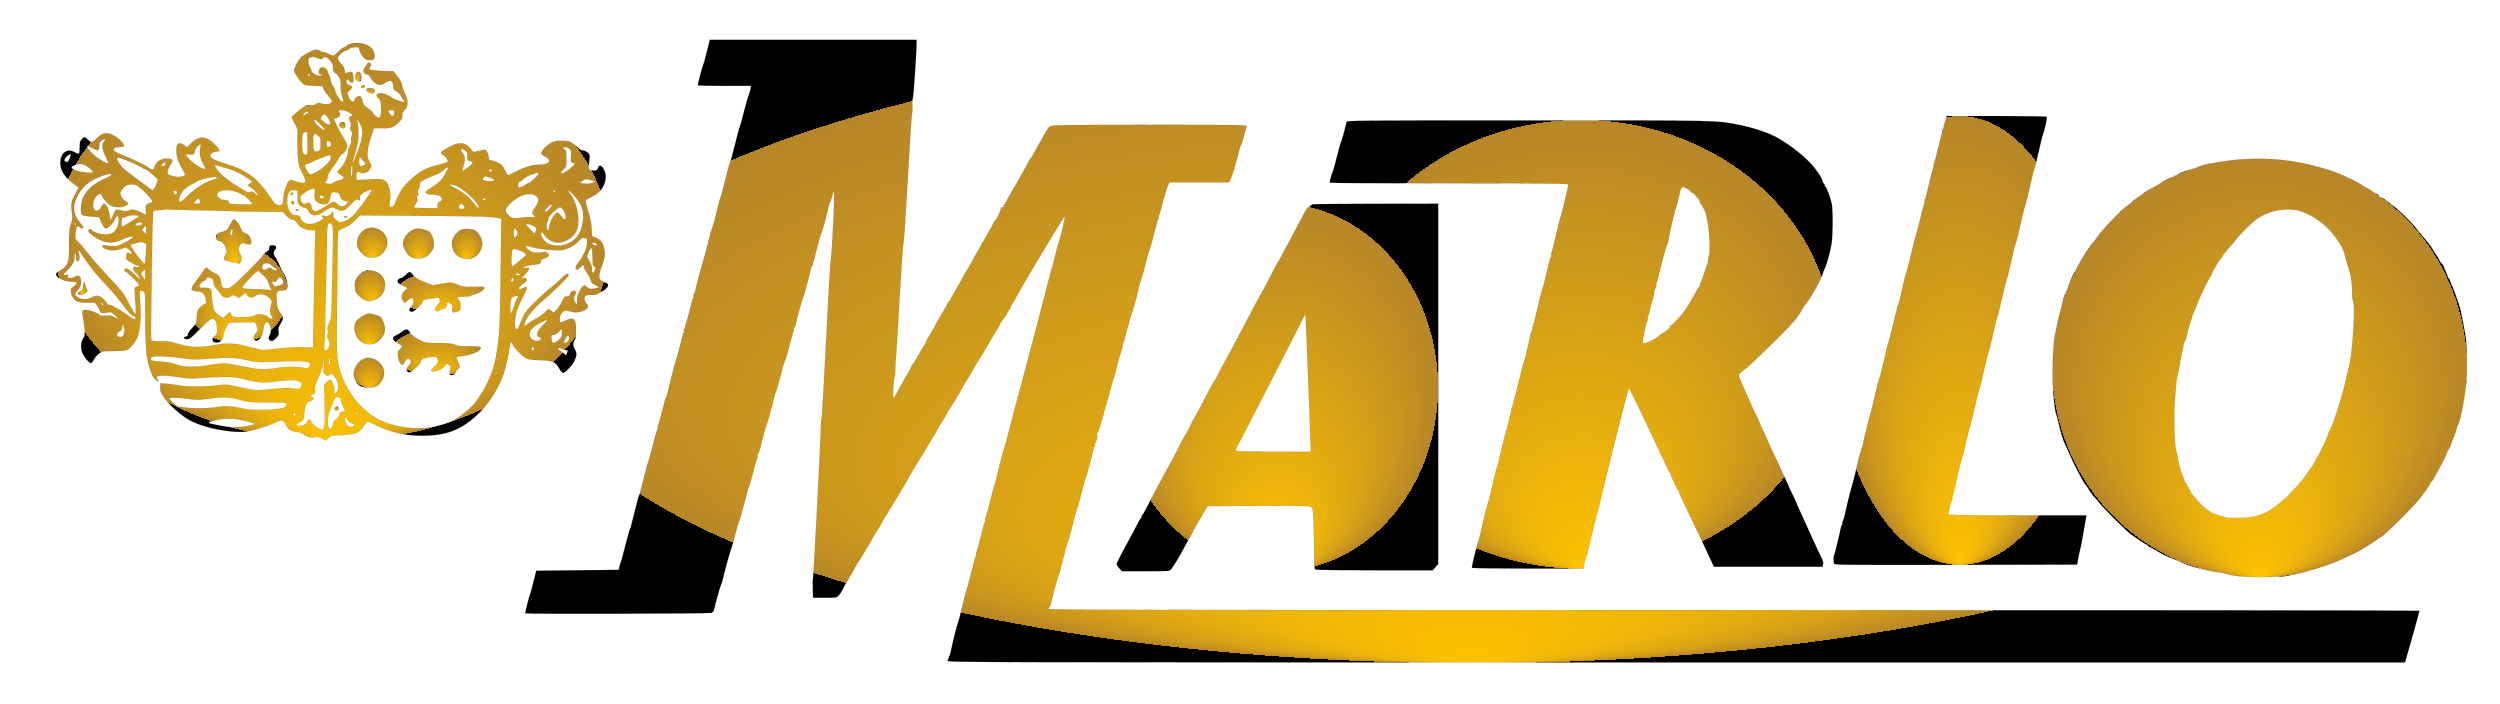
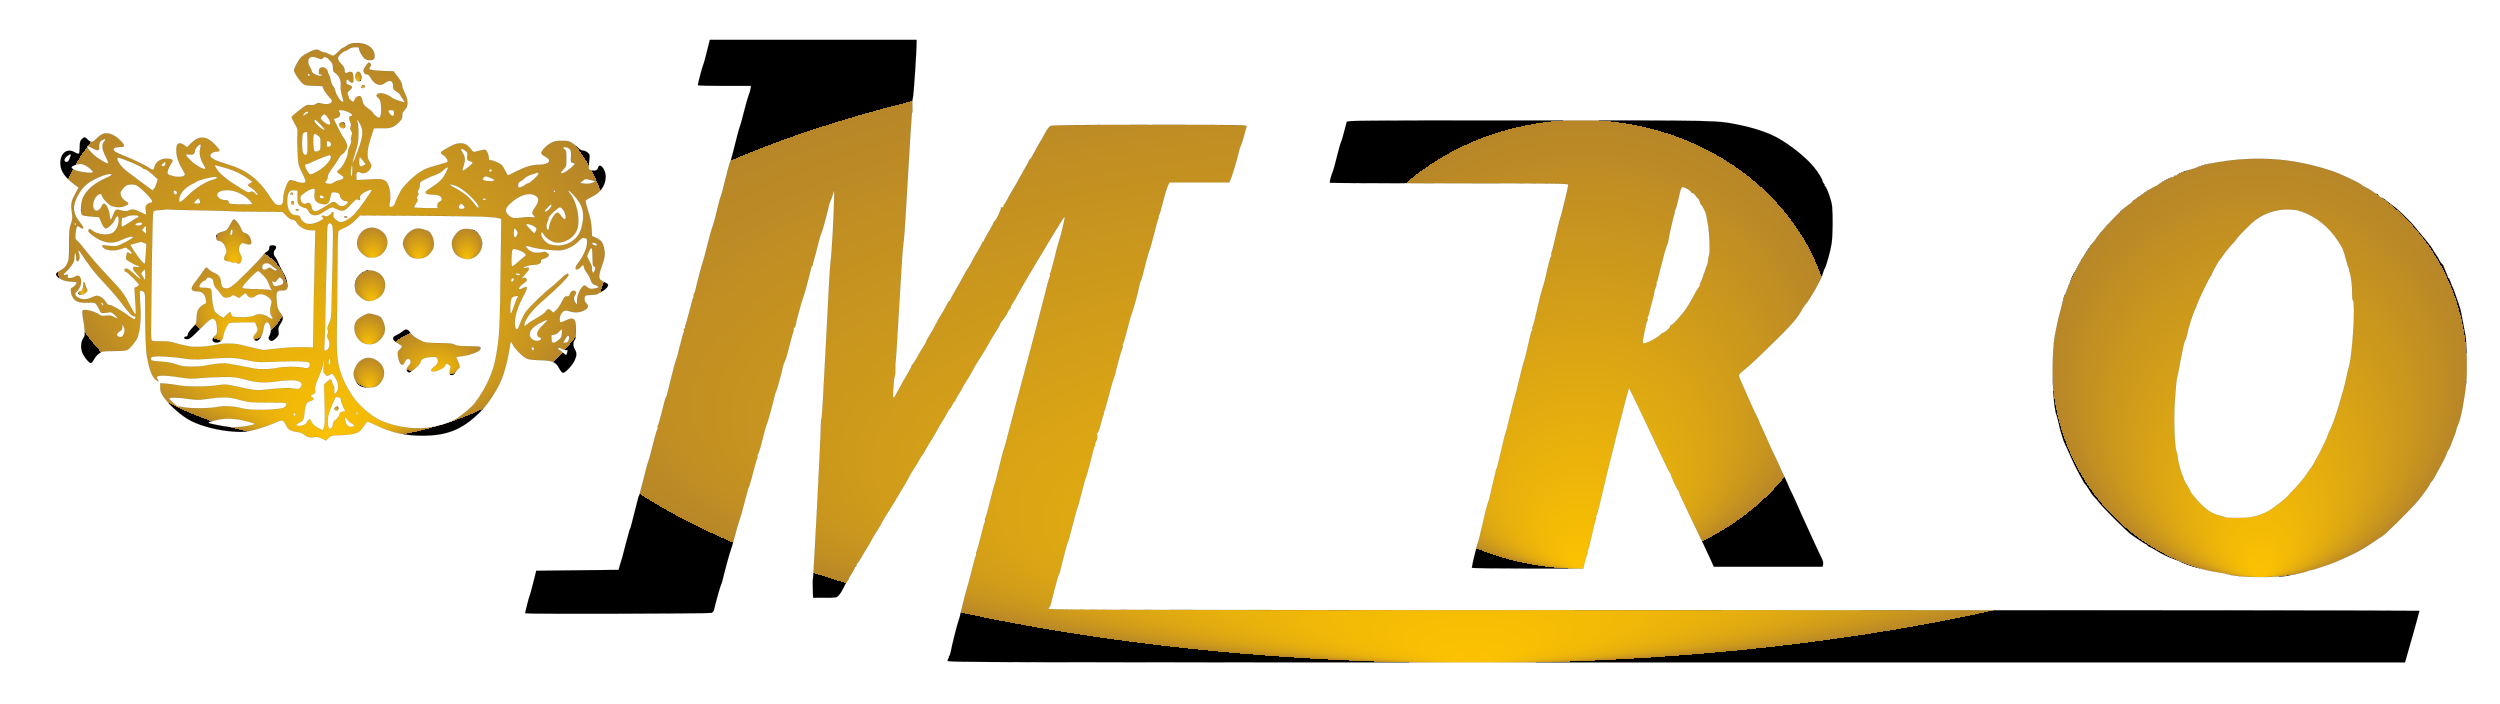
<svg xmlns="http://www.w3.org/2000/svg" version="1.0" width="2823pt" height="795pt" viewBox="0 0 2823 795" preserveAspectRatio="xMidYMid meet">
  <defs>
    <radialGradient id="largeGradient" fy="0%">
      <stop offset="0%" stop-color="#fcc201" />
      <stop offset="100%" stop-color="#b78628" />
      <animate attributeName="fy" dur="1400ms" values="0;1;0" repeatCount="indefinite" />
    </radialGradient>
  </defs>
  <g transform="translate(0,795) scale(0.1,-0.1)" fill="url(#largeGradient)" stroke="#000000">
    <path d="M7981 7362 c-18 -75 -37 -141 -41 -147 -7 -9 -60 -209 -60 -227 0 -5 135 -8 300 -8 l301 0 -7 -37 c-3 -21 -12 -51 -20 -68 -7 -16 -32 -102 -54 -190 -22 -88 -44 -167 -49 -176 -5 -8 -27 -91 -50 -185 -23 -93 -45 -176 -48 -184 -3 -8 -7 -17 -8 -20 -1 -3 -5 -12 -8 -20 -3 -8 -25 -91 -48 -184 -23 -94 -45 -177 -50 -185 -7 -14 -24 -78 -71 -271 -6 -25 -17 -58 -24 -75 -7 -16 -32 -106 -55 -200 -23 -93 -46 -177 -50 -185 -7 -13 -73 -264 -87 -330 -2 -14 -9 -31 -15 -38 -5 -7 -7 -15 -4 -19 4 -3 3 -11 -2 -17 -5 -6 -26 -78 -46 -161 -21 -82 -41 -154 -45 -159 -5 -5 -6 -15 -3 -22 3 -8 0 -14 -7 -14 -7 0 -10 -8 -7 -20 3 -11 2 -22 -2 -25 -4 -2 -13 -30 -20 -62 -7 -32 -19 -78 -26 -103 -8 -25 -17 -61 -20 -80 -4 -19 -13 -48 -21 -65 -7 -16 -31 -106 -54 -200 -23 -93 -43 -177 -46 -185 -3 -8 -5 -17 -5 -20 -1 -3 -4 -9 -9 -15 -4 -5 -24 -79 -45 -163 -20 -84 -41 -155 -46 -157 -4 -3 -6 -12 -2 -20 3 -9 0 -21 -5 -28 -6 -7 -30 -89 -53 -183 -22 -93 -45 -173 -49 -179 -4 -5 -26 -86 -49 -180 -23 -93 -45 -177 -48 -185 -3 -8 -7 -17 -8 -20 -1 -3 -4 -12 -8 -20 -3 -8 -22 -82 -42 -165 -20 -82 -39 -157 -42 -165 -4 -8 -7 -17 -8 -20 -1 -3 -5 -12 -8 -20 -3 -8 -24 -87 -47 -175 -22 -88 -43 -167 -47 -175 -4 -8 -11 -33 -17 -55 l-11 -40 -465 -5 -465 -5 -35 -140 c-19 -77 -38 -145 -42 -150 -5 -8 -48 -178 -48 -191 0 -9 2079 -4 2103 5 13 5 27 20 29 33 15 68 72 274 79 283 4 6 12 29 17 50 26 111 84 322 91 336 5 9 28 87 50 173 23 86 46 165 51 174 5 9 28 89 50 177 23 88 44 167 47 175 3 8 7 17 8 20 1 3 5 12 8 20 4 8 23 78 43 155 19 77 39 144 44 149 5 5 6 15 3 23 -3 8 -1 18 4 22 5 3 20 44 32 91 46 183 61 236 71 255 9 19 73 252 87 320 3 17 9 32 13 35 6 5 81 276 80 292 0 4 5 19 12 35 6 15 12 30 13 33 1 3 5 12 8 20 4 8 23 78 42 154 20 77 39 144 43 150 3 6 5 19 4 29 -2 9 1 17 6 17 5 0 12 12 15 28 8 50 79 307 87 317 7 10 79 277 88 328 2 15 8 27 14 27 5 0 8 6 7 13 -1 6 1 19 4 27 4 8 22 78 42 155 19 77 38 147 42 155 3 8 7 17 8 20 1 3 5 12 8 20 9 22 77 279 77 291 0 6 6 25 14 42 8 18 22 55 30 82 l15 50 1 -75 c1 -122 -31 -703 -40 -725 -5 -11 -28 -414 -51 -895 -24 -481 -47 -878 -51 -881 -5 -3 -9 -46 -9 -95 0 -116 -82 -1711 -89 -1717 -3 -3 -4 -53 -2 -111 l3 -106 133 0 c131 0 132 0 158 28 14 15 36 50 49 77 12 28 33 65 46 83 13 17 22 32 19 32 -3 0 11 24 30 52 19 29 34 58 34 65 0 7 5 13 10 13 6 0 10 7 10 15 0 8 8 23 18 33 9 11 28 39 41 63 13 24 38 67 56 94 17 28 42 70 54 94 12 24 42 75 67 112 24 38 48 79 53 91 5 13 29 53 53 90 24 37 60 96 81 130 113 188 177 297 177 303 0 3 20 36 43 73 24 37 55 87 68 112 13 25 27 46 31 48 4 2 19 26 32 52 14 27 44 80 69 117 24 37 55 91 69 118 14 28 42 75 62 105 20 30 44 72 53 93 9 20 20 37 24 37 4 0 17 20 29 45 12 25 26 45 31 45 5 0 8 4 6 8 -1 5 16 38 39 73 22 35 43 72 47 82 4 9 27 48 52 86 24 39 50 82 57 98 7 15 31 57 53 93 23 36 56 88 73 115 17 28 45 75 61 105 16 30 50 87 75 125 25 39 46 75 46 82 0 6 15 30 34 52 19 23 43 59 52 81 10 22 21 40 26 40 4 0 8 7 8 16 0 8 14 35 30 59 17 24 30 46 30 49 0 7 171 303 250 432 34 56 67 111 74 122 26 48 198 329 211 346 8 11 16 18 18 15 5 -5 -49 -236 -60 -259 -4 -8 -7 -19 -8 -25 0 -5 -3 -14 -6 -20 -3 -5 -23 -82 -44 -170 -22 -88 -43 -162 -47 -163 -4 -2 -5 -8 -2 -14 4 -5 1 -20 -5 -31 -6 -12 -33 -112 -60 -222 -28 -110 -73 -283 -100 -385 -27 -102 -70 -261 -94 -355 -25 -93 -73 -273 -107 -400 -34 -126 -79 -300 -101 -385 -22 -85 -42 -162 -46 -170 -3 -8 -7 -19 -8 -25 0 -5 -4 -17 -8 -25 -3 -8 -24 -91 -47 -185 -22 -93 -44 -177 -49 -185 -4 -8 -28 -96 -52 -195 -24 -99 -48 -183 -53 -186 -5 -4 -6 -14 -3 -22 3 -8 2 -18 -3 -23 -4 -5 -25 -79 -45 -164 -21 -85 -42 -161 -47 -167 -6 -7 -8 -19 -5 -27 3 -8 2 -16 -2 -18 -4 -2 -25 -73 -45 -158 -20 -85 -46 -180 -56 -210 -10 -30 -35 -125 -55 -210 -19 -85 -40 -163 -45 -172 -9 -16 -72 -266 -85 -341 -4 -20 -11 -40 -16 -43 -5 -3 -7 -9 -4 -14 3 -5 1 -11 -5 -15 -5 -3 -10 -15 -10 -26 0 -19 90 -19 8228 -19 l8229 0 82 287 c45 159 81 291 81 296 0 4 -3483 7 -7740 7 -6732 0 -7740 2 -7740 14 0 8 4 17 9 20 5 3 11 16 14 28 12 55 78 304 84 318 3 8 7 17 8 20 1 3 4 12 8 20 3 8 15 51 25 95 41 165 64 250 72 260 4 6 27 89 51 185 24 96 46 177 50 180 3 3 25 82 49 175 23 94 46 175 50 180 8 10 78 275 88 328 2 15 8 27 12 27 5 0 7 8 5 18 -1 9 1 22 5 27 17 22 28 84 17 88 -8 3 -6 9 5 18 9 8 26 54 38 104 12 49 26 95 31 101 5 6 6 14 2 17 -3 4 -1 12 4 19 6 7 29 87 52 178 23 91 48 179 55 195 8 17 17 46 21 65 14 69 66 255 77 277 6 13 8 26 5 30 -4 3 -3 11 2 17 6 7 28 81 49 166 22 85 45 166 51 180 17 40 71 235 82 298 6 31 14 62 19 67 4 6 15 39 24 75 9 36 28 110 42 165 14 55 29 105 34 110 4 6 26 87 50 180 23 94 46 175 51 181 5 6 6 14 2 17 -3 4 -1 12 5 19 6 7 25 72 42 143 18 72 42 151 53 178 l22 47 337 0 338 0 19 43 c16 36 77 242 97 332 4 17 10 35 15 40 4 6 19 53 34 105 14 52 28 103 31 113 5 16 -48 17 -1093 17 -844 0 -1103 -3 -1122 -13 -13 -7 -40 -43 -60 -82 -20 -38 -50 -90 -65 -114 -15 -24 -43 -74 -62 -112 -19 -38 -39 -69 -44 -69 -6 0 -10 -6 -10 -12 0 -7 -18 -42 -40 -78 -21 -36 -54 -94 -73 -130 -19 -36 -50 -90 -69 -120 -19 -30 -47 -81 -63 -112 -15 -32 -32 -58 -37 -58 -5 0 -7 -4 -4 -9 8 -12 -19 -33 -29 -23 -5 4 -5 2 -2 -5 8 -13 -60 -153 -74 -153 -5 0 -9 -6 -9 -13 0 -6 -25 -54 -55 -104 -30 -51 -55 -97 -55 -103 0 -5 -4 -10 -10 -10 -5 0 -10 -6 -10 -13 0 -7 -20 -45 -44 -84 -24 -40 -59 -100 -76 -135 -18 -35 -38 -70 -45 -78 -7 -8 -31 -49 -52 -90 -22 -41 -60 -109 -85 -151 -25 -41 -49 -85 -52 -97 -4 -12 -11 -22 -16 -22 -5 0 -21 -24 -35 -54 -14 -30 -37 -71 -52 -92 -14 -22 -42 -70 -61 -108 -19 -38 -52 -96 -73 -129 -21 -33 -39 -65 -39 -71 0 -6 -15 -35 -34 -63 -18 -28 -49 -79 -67 -114 -19 -34 -42 -71 -51 -81 -10 -10 -18 -23 -18 -29 0 -7 -23 -51 -52 -98 -28 -47 -69 -120 -91 -161 -65 -125 -68 -124 -61 15 4 66 11 125 16 132 5 6 9 45 8 85 -1 40 0 80 3 88 3 8 22 305 42 660 20 355 40 654 45 665 5 11 18 182 29 380 53 907 65 1100 71 1103 4 1 5 34 2 73 -2 39 0 80 6 92 8 18 43 531 42 630 l0 27 -1167 0 -1168 0 -34 -138z" />
    <path d="M3991 7463 c-26 -3 -57 -14 -76 -29 -18 -13 -37 -24 -42 -24 -6 0 -30 -20 -54 -45 -24 -25 -49 -45 -56 -45 -7 0 -30 9 -50 20 -21 11 -47 20 -58 20 -11 0 -29 7 -39 15 -11 8 -30 15 -42 15 -36 0 -152 -60 -179 -92 -32 -37 -75 -121 -75 -144 0 -21 59 -111 95 -144 24 -23 36 -25 126 -28 l100 -4 14 -35 c9 -20 33 -55 55 -79 22 -24 40 -47 40 -51 -1 -34 -55 -50 -114 -33 -38 10 -47 10 -70 -5 -19 -13 -37 -16 -65 -11 -36 5 -44 1 -122 -60 -46 -37 -85 -70 -87 -74 -1 -4 14 -36 34 -71 32 -55 37 -71 34 -114 -4 -63 -3 -154 4 -270 5 -81 9 -99 50 -180 33 -67 42 -93 34 -102 -12 -15 -60 -10 -126 14 -32 11 -46 12 -56 3 -26 -21 -66 -138 -66 -193 0 -70 -16 -92 -61 -83 -30 6 -43 19 -103 111 -118 180 -258 286 -456 345 -165 50 -217 79 -204 114 8 20 44 36 80 36 35 0 30 15 -27 75 -97 102 -178 108 -271 18 l-46 -46 -30 22 c-66 47 -97 21 -90 -77 5 -67 30 -133 80 -214 17 -27 20 -40 12 -48 -21 -21 -89 -23 -144 -5 -52 17 -52 18 -47 53 4 19 18 51 32 71 33 49 32 59 -11 67 -83 15 -156 -26 -171 -97 -5 -24 -9 -28 -27 -23 -11 3 -28 12 -36 20 -23 19 -187 99 -278 134 -45 17 -91 39 -104 49 -34 28 -10 51 53 51 36 0 49 4 49 15 0 22 -58 83 -104 109 -86 50 -139 41 -209 -32 -43 -44 -61 -45 -98 -6 -28 30 -40 30 -67 1 -18 -19 -22 -35 -22 -90 0 -36 -4 -69 -10 -72 -5 -3 -27 4 -49 17 -76 44 -149 -2 -159 -100 -9 -94 36 -171 148 -257 l59 -45 -34 -60 c-50 -89 -57 -122 -44 -212 10 -69 9 -82 -10 -137 -18 -53 -21 -84 -21 -234 0 -159 -2 -176 -23 -217 -16 -33 -35 -52 -69 -70 -26 -14 -50 -31 -53 -39 -15 -38 81 -90 167 -91 31 0 60 -4 63 -10 7 -11 -38 -60 -55 -60 -16 0 -12 -62 8 -99 27 -54 72 -72 170 -69 82 3 84 3 105 -26 12 -16 27 -43 33 -60 10 -28 15 -31 50 -30 21 1 48 4 59 8 15 5 30 -2 59 -29 46 -42 43 -54 -7 -25 -30 18 -45 20 -89 15 -44 -6 -58 -3 -78 13 -32 25 -114 52 -157 52 -31 0 -33 -2 -33 -32 0 -18 5 -51 10 -73 5 -22 12 -73 15 -113 5 -64 3 -76 -16 -104 -31 -43 -30 -132 2 -185 29 -50 69 -93 86 -93 7 0 22 18 33 39 11 22 36 52 57 68 36 27 40 28 167 29 79 0 139 5 152 12 36 19 102 101 118 145 26 76 39 205 32 327 -12 200 -12 194 5 198 9 2 24 -5 33 -14 15 -14 17 -42 16 -213 -1 -241 7 -448 20 -521 25 -131 54 -214 88 -248 33 -32 58 -38 32 -7 -41 49 37 57 246 25 110 -17 142 -18 228 -9 56 6 169 11 251 12 136 2 160 -1 255 -26 131 -36 220 -43 335 -27 148 20 226 23 270 8 45 -15 54 -35 30 -71 -14 -23 -18 -23 -73 -15 -64 10 -143 7 -309 -11 -118 -14 -130 -12 -392 45 -66 14 -85 15 -165 3 -118 -18 -362 -18 -446 0 -36 7 -95 15 -132 18 l-68 5 0 -49 c0 -39 7 -58 35 -100 66 -99 207 -223 312 -276 125 -64 322 -112 498 -122 102 -5 120 -3 227 24 64 17 157 49 208 71 102 46 106 46 141 -22 25 -49 54 -67 120 -75 35 -4 64 -14 82 -30 36 -29 67 -37 118 -29 31 5 51 1 85 -16 l44 -22 30 29 c28 26 37 29 108 30 112 2 193 15 229 37 17 10 46 41 62 68 17 28 35 50 41 50 5 0 51 -20 102 -44 170 -81 328 -116 513 -116 282 0 451 67 647 258 104 101 220 282 267 419 30 84 67 244 76 321 4 34 10 62 15 62 4 0 13 -13 20 -30 16 -39 106 -132 150 -155 27 -14 62 -19 152 -22 146 -3 181 -18 222 -92 16 -31 34 -51 45 -51 25 0 107 88 130 140 26 57 26 87 0 129 -21 35 -19 81 5 110 12 16 15 151 3 193 -12 45 -38 51 -99 23 -29 -14 -59 -25 -65 -25 -19 0 -16 66 3 96 27 40 47 46 100 28 58 -19 122 -13 170 17 39 23 43 48 14 74 -25 22 -27 80 -4 89 9 3 40 6 69 6 30 0 60 6 67 13 7 6 30 20 50 29 39 18 74 60 63 77 -3 6 -25 19 -49 29 -61 27 -64 53 -20 178 37 106 40 136 23 212 -11 55 -34 81 -94 109 l-40 18 -5 90 c-4 64 -15 119 -39 192 -18 57 -31 109 -28 118 4 8 35 27 69 43 99 45 157 130 158 228 0 83 -70 164 -86 100 -7 -30 -36 -40 -79 -28 -33 9 -32 5 -19 128 5 47 3 53 -22 73 -14 11 -38 21 -51 21 -13 0 -36 12 -51 28 -14 15 -45 39 -67 54 -35 25 -49 28 -120 28 -70 0 -86 -4 -131 -29 -55 -32 -109 -94 -100 -116 3 -8 23 -23 46 -35 79 -40 40 -90 -71 -90 -79 0 -158 -24 -267 -79 -43 -23 -81 -41 -85 -41 -4 0 -20 27 -37 61 -27 53 -38 64 -83 85 -29 13 -62 24 -74 24 -18 0 -23 6 -23 25 0 38 -27 95 -44 95 -8 0 -41 -7 -73 -15 -57 -15 -58 -15 -73 6 -8 12 -28 34 -45 50 -43 42 -118 41 -195 -2 -30 -18 -67 -38 -82 -46 -35 -18 -36 -40 -2 -55 28 -13 61 -66 47 -78 -4 -4 -61 -21 -126 -39 -91 -24 -134 -41 -185 -75 -68 -44 -166 -137 -203 -191 -22 -33 -73 -137 -83 -172 -8 -24 -43 -40 -57 -26 -5 5 -4 25 2 48 13 47 6 138 -16 192 -25 62 -59 76 -168 69 -51 -3 -114 -7 -141 -8 l-50 -2 -2 43 c-2 49 13 61 51 41 32 -17 81 3 105 43 19 31 17 47 -11 87 -33 46 -23 152 30 300 9 25 16 48 17 53 1 4 2 10 3 15 0 4 41 5 90 4 101 -4 141 10 200 72 27 28 35 44 34 71 -1 27 6 43 28 64 41 41 41 109 -1 191 -16 33 -30 73 -30 89 0 20 -16 50 -48 93 l-49 63 -89 2 c-110 3 -184 13 -184 24 0 5 6 18 12 29 10 16 10 23 -3 36 -15 14 -19 12 -49 -32 -27 -40 -30 -51 -21 -71 7 -14 19 -23 34 -23 16 0 28 -11 42 -36 41 -77 107 -104 156 -65 60 46 99 34 99 -31 0 -34 4 -41 36 -60 19 -11 40 -30 45 -42 5 -12 19 -33 31 -48 12 -15 20 -30 17 -32 -6 -7 -119 32 -138 47 -61 48 -148 70 -171 42 -13 -15 -11 -20 11 -39 20 -17 27 -35 31 -77 9 -83 -1 -149 -22 -149 -18 0 -70 43 -70 58 0 5 -24 26 -54 48 -44 31 -55 46 -60 74 -3 20 -11 44 -19 54 -11 15 -16 16 -40 5 -15 -7 -30 -23 -33 -36 -4 -13 -9 -23 -13 -23 -15 0 -51 32 -51 46 0 8 -6 23 -12 34 -11 17 -9 24 21 50 26 25 31 33 21 45 -6 7 -21 15 -33 17 -22 3 -33 28 -23 53 4 12 11 9 31 -11 37 -37 52 -20 45 48 -4 46 -8 53 -28 56 -13 2 -30 -2 -38 -9 -19 -15 -34 2 -34 39 0 14 -13 36 -30 52 -16 15 -34 39 -40 54 -8 22 -5 31 20 60 17 19 43 37 58 41 15 3 35 14 45 23 25 23 121 27 113 6 -7 -19 38 -99 67 -119 22 -16 64 -20 91 -9 11 4 16 19 16 43 0 96 -101 157 -239 144z m-400 -170 c39 -15 43 -15 55 1 17 24 45 14 83 -30 25 -27 31 -44 31 -78 0 -35 5 -47 24 -59 45 -30 69 -83 64 -139 -5 -44 3 -87 29 -170 3 -12 0 -18 -9 -18 -20 0 -74 80 -82 121 -3 20 -15 45 -26 57 -11 11 -22 40 -26 64 -3 24 -13 53 -20 65 -8 12 -14 28 -14 34 0 21 -32 49 -55 49 -29 0 -45 -19 -45 -52 0 -22 5 -28 21 -28 12 0 17 -4 14 -11 -15 -22 -115 18 -115 47 0 7 -9 28 -20 46 -25 41 -26 93 -2 107 24 15 46 13 93 -6z m-94 -199 c-9 -9 -28 6 -21 18 4 6 10 6 17 -1 6 -6 8 -13 4 -17z m441 -411 c39 -19 54 -43 28 -43 -25 0 -29 -24 -12 -65 12 -27 13 -42 5 -57 -8 -15 -6 -25 6 -44 13 -20 14 -32 6 -56 -6 -17 -8 -41 -5 -53 3 -13 -3 -39 -15 -63 -12 -23 -21 -51 -21 -62 0 -50 -42 -146 -83 -188 l-42 -43 21 -17 c12 -9 30 -22 40 -28 27 -16 10 -42 -33 -49 -21 -4 -51 -16 -66 -27 -22 -15 -37 -18 -63 -13 -37 6 -42 16 -19 35 8 7 15 26 15 43 0 20 16 52 53 101 29 39 61 87 71 107 10 20 28 42 40 49 27 14 56 60 56 90 0 23 -24 75 -46 101 -13 14 -104 194 -104 204 0 3 15 8 33 13 34 9 48 41 28 66 -27 32 40 32 107 -1z m512 -10 c0 -41 -20 -44 -49 -7 -25 32 -21 41 19 41 27 0 30 -3 30 -34z m-970 7 c0 -5 -4 -10 -9 -10 -5 0 -17 -7 -26 -16 -23 -23 -32 -8 -10 16 19 21 45 27 45 10z m224 -60 c51 -77 25 -105 -45 -49 -43 34 -47 44 -22 71 24 27 37 22 67 -22z m-84 -76 c29 -30 50 -58 46 -61 -13 -14 -116 76 -116 101 0 27 15 18 70 -40z m450 0 c34 -70 30 -133 -20 -273 -61 -171 -97 -225 -46 -70 13 41 30 102 36 135 12 62 9 198 -5 243 -13 39 8 17 35 -35z m-600 -91 c7 -200 4 -248 -13 -251 -34 -7 -46 27 -47 126 0 51 5 102 10 113 10 18 50 27 50 12z m121 -34 c27 -19 29 -24 29 -92 0 -71 -1 -73 -30 -84 -23 -9 -32 -8 -41 3 -13 16 -18 162 -6 182 11 16 14 16 48 -9z m-2401 -46 c0 -3 -8 -15 -17 -26 -27 -29 -20 -85 20 -164 20 -39 33 -74 30 -77 -11 -11 -128 58 -173 103 -86 86 -87 115 -1 65 52 -29 74 -25 70 13 -4 40 8 69 34 81 26 13 37 14 37 5z m2531 -23 c23 -13 25 -46 3 -54 -29 -11 -34 -6 -34 29 0 38 2 40 31 25z m-1457 -62 c-18 -73 -5 -133 43 -210 10 -15 14 -30 10 -34 -14 -14 -111 41 -164 93 -63 61 -68 78 -17 69 42 -8 64 6 64 41 0 23 43 73 63 73 6 0 6 -12 1 -32z m4167 -19 c18 -18 20 -30 17 -87 -3 -63 -2 -67 20 -70 12 -2 22 -7 22 -12 0 -13 -79 -80 -115 -97 -49 -23 -55 -9 -14 33 34 35 34 36 34 125 0 76 -3 92 -17 100 -10 6 -18 14 -18 19 0 18 50 10 71 -11z m-1176 -21 c23 -18 26 -26 21 -58 -6 -40 3 -55 38 -61 11 -2 21 -9 23 -16 5 -13 -104 -99 -113 -90 -4 3 1 27 10 53 22 66 20 103 -9 145 -34 51 -19 65 30 27z m-4455 -51 c0 -3 -8 -23 -16 -42 -11 -28 -20 -36 -37 -33 -30 4 -24 36 11 65 25 22 45 26 42 10z m2936 -11 c9 -23 -21 -70 -73 -116 -49 -43 -131 -90 -157 -90 -19 0 -70 86 -62 105 3 8 14 15 24 15 10 0 22 3 26 7 10 10 207 91 224 92 7 1 15 -5 18 -13z m364 -50 l31 -40 -23 -13 c-34 -18 -45 -16 -52 11 -5 22 2 91 9 84 2 -2 17 -21 35 -42z m-2684 8 c96 -36 191 -80 198 -93 4 -6 15 -11 25 -11 10 0 46 -26 81 -57 l62 -58 -11 -40 c-6 -22 -19 -51 -29 -63 l-18 -24 -110 81 c-60 45 -138 103 -173 129 -84 61 -147 162 -102 162 5 0 40 -12 77 -26z m454 -36 c0 -24 -18 -41 -35 -34 -17 6 -17 8 0 26 21 23 35 26 35 8z m-907 -24 c37 -19 87 -63 87 -77 0 -18 -152 -1 -203 22 -51 24 -52 35 -3 57 42 18 80 17 119 -2z m1617 -40 c72 -21 161 -65 222 -111 l50 -36 -26 -16 c-32 -19 -32 -27 -3 -42 34 -17 87 -71 87 -88 0 -10 -9 -6 -30 14 -26 25 -33 27 -54 17 -20 -9 -32 -6 -82 25 -162 98 -247 164 -289 222 -18 25 -31 49 -29 53 2 4 26 0 52 -8 26 -8 72 -21 102 -30z m1400 -19 c0 -37 -4 -65 -10 -65 -11 0 -13 51 -4 99 10 48 14 37 14 -34z m1080 30 c0 -3 -13 -32 -29 -64 -32 -63 -70 -101 -158 -157 -32 -20 -61 -42 -65 -48 -13 -19 20 -33 83 -34 43 -1 67 -6 80 -18 26 -24 24 -49 -6 -62 -19 -9 -25 -19 -25 -42 l0 -30 -129 0 c-72 0 -132 4 -135 8 -3 5 7 25 21 45 20 28 23 40 15 50 -9 10 -8 19 4 36 11 16 13 25 5 35 -8 9 -7 18 4 32 8 10 15 35 15 54 0 34 4 38 63 67 34 18 86 40 116 50 31 10 68 32 85 50 28 28 56 42 56 28z m495 -25 c3 -6 -1 -13 -10 -16 -19 -8 -30 0 -20 15 8 14 22 14 30 1z m525 -44 c0 -17 -97 -106 -115 -106 -7 0 -23 -9 -37 -19 -13 -11 -37 -23 -51 -26 -25 -7 -27 -5 -27 24 0 23 7 34 28 45 16 8 35 22 43 32 14 17 67 43 102 50 11 2 22 6 25 9 11 10 32 5 32 -9z m-4821 -11 c-1 -6 -29 -22 -63 -36 -124 -53 -214 -129 -257 -216 -28 -58 -34 -187 -10 -202 8 -5 54 -12 102 -16 l88 -7 16 -37 c30 -69 41 -86 57 -89 23 -5 84 53 104 99 24 54 44 51 44 -6 0 -56 -19 -102 -54 -134 -51 -48 -192 -34 -257 25 -14 12 -18 12 -27 1 -15 -18 10 -45 83 -92 100 -63 196 -70 292 -21 54 28 118 42 126 29 4 -5 -36 -31 -87 -58 -89 -46 -95 -47 -162 -43 -38 3 -76 7 -84 9 -28 7 -15 -26 15 -40 48 -23 114 -24 177 -3 l57 19 30 -21 c45 -31 56 -72 12 -45 -24 16 -27 14 -35 -33 -7 -36 -6 -37 54 -72 34 -20 68 -36 76 -36 7 0 14 -5 14 -11 0 -7 -11 -8 -30 -4 -47 10 -50 -18 -8 -63 77 -83 73 -100 -7 -26 -65 61 -92 77 -110 70 -16 -6 -10 -36 8 -36 15 0 147 -131 147 -146 0 -6 -12 -16 -26 -23 l-26 -11 7 -108 c12 -180 12 -193 2 -189 -6 2 -31 43 -57 93 -79 153 -75 148 -324 414 -54 58 -131 148 -171 200 -40 52 -85 106 -100 119 -26 22 -27 26 -22 89 8 76 18 93 45 69 21 -19 42 -22 42 -6 0 6 -15 29 -34 52 -82 102 -92 179 -38 289 49 100 107 159 205 207 100 50 192 72 186 46z m1191 -34 c0 -5 -19 -14 -42 -20 -80 -20 -209 -101 -284 -178 -81 -83 -110 -94 -101 -38 9 54 43 101 101 140 29 19 56 35 60 35 5 0 20 8 34 19 15 10 59 25 97 34 110 26 135 27 135 8z m3096 -2 c47 -21 47 -22 24 -31 -32 -12 -120 0 -120 16 0 15 20 36 36 36 6 0 33 -10 60 -21z m1129 -23 l50 -14 -36 -16 c-26 -11 -52 -14 -89 -9 l-52 6 29 23 c33 27 33 27 98 10z m-5124 -64 c64 -42 169 -153 169 -177 0 -8 -9 -15 -20 -15 -11 0 -29 -9 -40 -20 -16 -16 -18 -28 -13 -68 l5 -49 -67 32 c-69 34 -89 36 -138 16 -23 -9 -40 -8 -77 3 -59 17 -69 11 -94 -56 -10 -27 -21 -48 -25 -48 -5 0 -11 25 -14 55 -6 59 -39 125 -63 125 -8 0 -22 -16 -30 -35 -17 -43 -60 -58 -81 -30 -25 36 -11 109 29 153 23 24 58 30 58 9 0 -25 63 -98 101 -117 46 -24 113 -26 163 -5 45 19 45 30 3 55 -35 21 -57 56 -57 90 0 26 55 88 83 93 49 9 83 6 108 -11z m3589 3 c71 -21 219 -148 259 -223 19 -36 2 -41 -24 -7 -67 84 -84 102 -135 139 -31 23 -79 52 -108 66 -50 24 -72 47 -34 36 9 -2 28 -8 42 -11z m-1586 -79 c-12 -85 11 -118 92 -131 53 -8 69 7 84 80 11 52 13 55 41 55 41 0 69 -17 69 -40 0 -28 35 -60 65 -60 31 0 32 -16 3 -41 -32 -26 -70 -24 -98 6 -29 31 -48 31 -91 2 -19 -13 -60 -38 -92 -56 -49 -28 -62 -32 -82 -23 -16 8 -25 21 -27 43 -4 39 -30 59 -56 43 -29 -19 -60 0 -68 42 -6 33 -4 39 26 63 47 37 91 60 117 61 21 0 22 -3 17 -44z m-878 6 c28 -11 67 -32 87 -45 35 -24 87 -78 87 -91 0 -4 -60 -5 -132 -4 -129 3 -133 4 -136 26 -3 18 -10 22 -41 22 -48 0 -93 33 -89 64 7 51 127 66 224 28z m684 -56 c0 -63 3 -75 23 -94 13 -12 38 -25 56 -28 22 -5 36 -15 42 -32 22 -57 89 -69 150 -28 51 35 108 66 120 66 5 0 29 -9 51 -20 69 -33 85 -28 159 51 41 44 69 67 73 60 4 -6 14 -11 22 -11 10 0 13 7 8 24 -4 18 2 29 26 49 28 24 99 52 108 43 7 -8 -146 -224 -193 -272 -55 -56 -120 -94 -159 -94 -13 0 -38 14 -56 30 -25 23 -31 35 -26 54 7 28 -11 46 -20 21 -10 -25 -63 -49 -79 -35 -8 7 -20 8 -26 4 -9 -5 -7 -10 5 -19 15 -11 13 -15 -16 -32 -89 -52 -165 -57 -209 -14 -16 16 -29 36 -29 44 0 17 -21 27 -57 27 -62 0 -104 97 -87 205 9 62 30 83 77 77 l37 -4 0 -72z m-1376 68 c18 -7 21 -30 5 -40 -12 -7 -29 12 -29 34 0 14 2 14 24 6z m4286 -4 c0 -5 -4 -10 -10 -10 -5 0 -10 5 -10 10 0 6 5 10 10 10 6 0 10 -4 10 -10z m202 -36 c114 -121 138 -220 92 -383 -42 -147 -194 -226 -352 -182 -48 13 -102 76 -102 118 0 32 12 29 34 -8 27 -45 101 -89 151 -89 100 0 201 72 225 160 31 114 -8 299 -82 393 -42 52 -18 46 34 -9z m-424 -14 c45 -28 41 -70 -15 -146 -27 -36 -29 -57 -8 -74 25 -21 17 -28 -28 -23 -24 3 -72 1 -108 -5 -82 -13 -113 -7 -149 30 -44 44 -40 72 20 129 100 97 216 133 288 89z m-2388 -20 c0 -6 -11 -10 -25 -10 -23 0 -34 18 -19 33 9 8 44 -11 44 -23z m-1406 -26 c13 -34 7 -44 -29 -44 -41 0 -43 5 -13 37 25 27 34 29 42 7z m3231 6 c3 -5 -3 -10 -14 -10 -12 0 -21 5 -21 10 0 6 6 10 14 10 8 0 18 -4 21 -10z m-251 -69 c23 -25 13 -41 -25 -41 -31 0 -40 25 -17 48 16 16 22 15 42 -7z m970 -42 c-26 -27 -54 -38 -54 -22 0 4 17 24 38 46 29 30 38 34 40 22 2 -10 -9 -30 -24 -46z m156 -9 c25 -35 37 -94 21 -104 -10 -7 -15 -2 -60 54 -16 20 -23 23 -38 14 -31 -19 -75 -101 -80 -149 -6 -46 -16 -58 -27 -29 -10 26 -6 68 9 87 7 11 11 25 8 33 -6 16 105 123 129 124 9 0 26 -13 38 -30z m-4101 -5 c200 -3 367 -8 371 -10 4 -2 132 -5 284 -5 l277 -2 43 -44 c30 -30 52 -44 70 -44 19 0 32 -10 50 -39 31 -48 95 -81 160 -81 l47 0 -7 -307 c-3 -170 -9 -468 -13 -663 l-6 -355 -116 4 c-71 2 -181 -4 -282 -15 l-165 -18 -98 22 c-55 12 -124 29 -154 37 -63 18 -184 21 -250 6 -97 -21 -231 -34 -300 -27 -40 4 -116 20 -169 36 -77 23 -112 28 -181 26 -47 -1 -92 1 -101 6 -15 6 -16 33 -13 230 1 123 6 446 9 718 4 272 10 501 15 510 6 11 26 16 71 18 35 2 65 4 67 7 2 2 9 2 15 0 7 -2 176 -6 376 -10z m-694 -65 c3 -6 -2 -13 -12 -17 -10 -3 -50 -28 -90 -55 -40 -26 -77 -48 -83 -48 -7 0 -10 20 -8 53 3 45 6 52 22 50 11 -1 29 5 40 13 23 16 122 19 131 4z m3875 -5 c85 -4 170 -11 188 -17 l33 -10 -5 -386 c-10 -869 -14 -938 -56 -1172 -32 -180 -109 -348 -239 -523 -34 -45 -146 -139 -221 -184 -62 -38 -213 -82 -321 -95 -172 -19 -395 19 -544 94 -102 52 -236 173 -300 272 -68 105 -107 184 -133 272 -40 131 -44 207 -38 594 3 201 6 503 7 672 0 218 4 311 12 321 7 8 38 25 70 38 39 15 76 42 115 80 l57 57 610 -4 c336 -2 680 -6 765 -9z m-3836 -74 c10 -15 -21 -33 -51 -29 -33 4 -34 20 -1 30 34 9 46 9 52 -1z m-744 -11 c0 -5 -4 -10 -10 -10 -5 0 -10 5 -10 10 0 6 5 10 10 10 6 0 10 -4 10 -10z m2890 -10 c13 -24 13 -87 5 -445 -4 -154 -8 -354 -10 -445 -3 -152 -5 -169 -28 -219 -19 -41 -23 -59 -16 -77 5 -15 5 -34 -2 -50 -7 -20 -6 -32 6 -50 33 -50 12 -134 -33 -134 -13 0 -14 15 -8 97 4 54 9 230 11 393 3 162 7 354 10 425 3 72 5 202 6 290 0 197 5 235 30 235 10 0 23 -9 29 -20z m2274 -11 c39 -23 42 -32 23 -67 -13 -23 -13 -23 -60 27 -26 28 -47 53 -47 56 0 13 52 3 84 -16z m-4374 -46 l0 -46 -25 23 -25 24 22 23 c12 13 23 23 25 23 2 0 3 -21 3 -47z m4185 -7 c13 -19 14 -28 4 -50 -20 -44 -39 -32 -39 24 0 55 11 63 35 26z m781 -86 c21 0 18 -79 -6 -137 -27 -65 -48 -101 -82 -143 -49 -60 -30 -103 23 -51 17 17 32 31 34 31 2 0 6 -14 10 -31 4 -17 19 -45 34 -62 15 -18 33 -52 40 -76 11 -36 19 -46 52 -59 21 -8 39 -19 39 -23 0 -10 -67 -24 -95 -20 -11 2 -30 12 -42 24 -21 19 -24 19 -41 4 -35 -32 -67 -109 -66 -161 1 -49 1 -49 -18 -26 -22 27 -23 63 -3 94 14 21 14 25 0 36 -21 17 -45 5 -58 -29 -8 -23 -17 -29 -36 -28 -23 2 -30 -7 -57 -62 -17 -35 -46 -77 -63 -93 l-33 -30 -22 21 c-30 28 -41 26 -66 -9 -11 -16 -58 -50 -104 -75 -45 -25 -91 -54 -101 -65 -41 -45 -48 -7 -10 58 37 65 101 137 190 212 128 108 285 264 285 283 0 31 -26 18 -96 -49 -38 -37 -85 -78 -104 -92 -66 -49 -246 -223 -283 -275 -22 -30 -49 -88 -77 -164 -17 -44 -37 -42 -44 5 -13 74 18 194 78 308 72 135 73 153 5 118 -59 -30 -51 11 10 53 42 30 48 42 29 61 -7 7 -17 8 -30 1 -29 -15 -21 -2 28 51 49 53 50 75 3 65 -16 -4 -29 -4 -29 0 0 13 72 35 118 35 53 0 88 19 79 42 -4 11 5 18 33 27 21 6 44 18 51 27 11 14 10 19 -11 36 -16 13 -30 17 -44 12 -12 -4 -45 -8 -74 -8 -43 1 -59 6 -89 30 -35 29 -45 51 -20 47 7 -1 36 -8 65 -17 74 -20 265 -39 320 -31 70 10 142 48 192 99 25 26 50 44 58 41 8 -3 20 -5 28 -5z m-4990 -52 l27 -12 -6 -110 c-4 -60 -9 -112 -13 -115 -3 -3 -21 12 -40 34 -36 40 -127 176 -122 181 3 2 107 31 120 33 4 1 19 -5 34 -11z m5098 -4 c9 -3 16 -12 16 -20 0 -10 -6 -11 -30 -3 -16 6 -27 15 -24 20 6 11 16 11 38 3z m-33 -164 c0 -78 3 -91 19 -100 16 -9 17 -15 8 -40 -5 -17 -14 -30 -18 -30 -12 0 -23 37 -15 50 4 6 -8 39 -26 73 l-31 63 22 53 c30 69 40 52 41 -69z m-829 84 c25 -8 54 -24 64 -35 18 -20 18 -21 -1 -35 -11 -8 -46 -37 -77 -65 -31 -27 -60 -49 -64 -47 -10 4 -12 60 -6 136 5 70 9 72 84 46z m-4835 -195 c39 -52 115 -139 168 -194 53 -55 129 -143 168 -195 89 -120 126 -160 149 -160 19 0 25 -25 9 -35 -6 -3 -33 12 -61 33 -81 61 -209 134 -225 128 -10 -3 -24 8 -40 34 -25 40 -69 70 -103 70 -10 0 -37 -9 -60 -20 -49 -24 -102 -26 -142 -5 -47 24 -54 48 -23 76 37 35 54 82 47 129 -8 46 -32 59 -66 36 -12 -9 -38 -16 -56 -16 -30 0 -33 2 -27 21 6 19 4 21 -17 16 -37 -10 -40 2 -8 30 16 13 45 46 64 72 29 39 36 58 36 95 0 25 5 46 10 46 6 0 10 -20 10 -45 0 -33 4 -45 15 -45 20 0 30 48 17 83 -20 53 -1 49 32 -6 18 -29 64 -96 103 -148z m614 -76 c3 -55 -6 -79 -17 -47 -4 10 -14 27 -22 37 -14 16 -13 20 8 42 13 14 25 24 26 22 1 -1 4 -26 5 -54z m4231 -5 c-12 -12 -44 -7 -49 8 -2 7 8 9 27 6 21 -3 28 -8 22 -14z m-68 -46 c2 -4 -2 -15 -9 -25 -15 -20 -31 -6 -21 18 6 16 22 20 30 7z m46 -200 c0 -4 -4 -12 -9 -17 -5 -6 -21 -47 -36 -92 -15 -46 -31 -83 -36 -83 -10 0 -11 74 -1 140 6 36 12 45 32 51 36 10 50 10 50 1z m-4684 -99 c-4 -4 -11 -1 -16 7 -16 25 -11 35 7 17 9 -9 13 -20 9 -24z m4978 -211 c-64 -58 -89 -104 -74 -132 6 -11 17 -20 25 -20 20 0 19 -26 -1 -34 -53 -20 -114 16 -114 68 0 45 42 90 120 130 91 47 103 44 44 -12z m-4743 -103 c-12 -40 -27 -51 -60 -42 -31 8 -26 41 9 61 24 14 30 24 31 52 l1 35 15 -35 c12 -27 13 -42 4 -71z m4945 9 c-3 -18 -5 -38 -5 -45 -2 -22 -62 -73 -87 -73 -18 0 -24 6 -25 23 0 12 -2 32 -3 45 -2 18 2 22 25 22 17 0 38 11 56 30 36 38 44 38 39 -2z m80 -51 c3 -8 0 -26 -5 -40 -8 -20 -18 -27 -36 -27 l-26 0 22 40 c24 42 36 49 45 27z m-396 -138 c0 -24 -23 -21 -28 4 -2 10 3 17 12 17 10 0 16 -9 16 -21z m368 -12 c12 5 14 1 8 -23 -4 -16 -9 -31 -11 -33 -3 -2 -20 10 -39 27 -19 16 -40 32 -47 34 -7 2 -9 9 -5 16 5 8 17 6 42 -8 20 -10 43 -16 52 -13z m-4409 -82 c19 -2 70 -9 114 -16 54 -8 115 -9 191 -4 328 23 344 22 536 -20 63 -14 105 -16 260 -10 214 9 308 9 368 0 35 -5 42 -10 42 -29 0 -38 -25 -51 -70 -40 -57 16 -226 15 -300 -1 -76 -17 -199 -19 -267 -5 -26 5 -59 12 -73 14 -14 2 -77 14 -140 26 -104 20 -124 21 -210 10 -52 -6 -111 -15 -131 -21 -19 -5 -82 -9 -140 -9 -87 -1 -116 3 -179 25 -53 18 -105 28 -177 32 -80 5 -103 9 -108 22 -16 42 36 47 284 26z m1741 -50 c0 -19 -4 -35 -10 -35 -5 0 -10 16 -10 35 0 19 5 35 10 35 6 0 10 -16 10 -35z m-75 -51 c-6 -60 -5 -68 16 -90 21 -23 23 -23 51 -6 29 17 30 16 48 -8 52 -68 65 -146 31 -187 -11 -13 -21 -23 -24 -23 -3 0 -4 22 -3 50 0 27 -3 49 -9 49 -5 0 -12 15 -15 33 -6 40 -19 41 -59 5 l-31 -28 6 -217 c5 -155 3 -229 -5 -260 -7 -24 -15 -42 -19 -40 -75 34 -109 60 -125 93 -14 30 -20 35 -32 25 -8 -6 -17 -20 -20 -29 -7 -22 -46 -41 -85 -41 -43 0 -45 17 -6 35 51 24 56 35 65 125 9 89 24 114 72 124 31 6 39 30 14 40 -23 8 -18 25 11 36 24 9 26 14 21 47 -5 29 3 57 39 140 25 58 47 119 48 136 5 53 6 57 12 57 4 0 3 -30 -1 -66z m-965 -374 c116 -33 132 -34 340 -35 194 0 205 -1 205 -19 0 -10 -11 -27 -25 -37 -38 -28 -368 -38 -461 -14 -109 29 -213 36 -298 19 -89 -17 -267 -19 -366 -5 -38 6 -73 11 -78 11 -11 0 -97 81 -97 91 0 14 116 11 224 -6 78 -11 113 -12 174 -3 203 29 273 29 382 -2z m1138 24 c15 -4 22 -14 22 -29 0 -13 11 -47 25 -77 l25 -53 -31 -3 c-24 -3 -31 -9 -36 -33 -3 -18 -20 -41 -39 -56 -24 -18 -34 -33 -34 -53 0 -15 -9 -35 -19 -44 -19 -17 -20 -17 -30 3 -14 26 -14 115 1 160 26 82 74 191 83 191 6 0 20 -3 33 -6z m212 -185 c0 -5 -4 -9 -10 -9 -5 0 -10 7 -10 16 0 8 5 12 10 9 6 -3 10 -10 10 -16z m-705 -19 c-5 -8 -11 -8 -17 -2 -6 6 -7 16 -3 22 5 8 11 8 17 2 6 -6 7 -16 3 -22z m590 -50 c11 -16 32 -35 47 -41 40 -16 36 -39 -7 -39 -39 0 -58 22 -69 78 -7 40 3 41 29 2z m-1126 -20 c41 -11 76 -22 78 -24 9 -8 -66 -26 -152 -36 -93 -10 -143 -6 -303 27 -91 18 -90 23 8 47 119 29 219 25 369 -14z" />
    <path d="M3833 6554 c-13 -33 35 -70 59 -46 6 6 8 22 4 36 -5 19 -13 26 -32 26 -14 0 -27 -7 -31 -16z" />
    <path d="M3286 5773 c-11 -11 -6 -23 9 -23 8 0 15 4 15 9 0 13 -16 22 -24 14z" />
    <path d="M3290 5660 c0 -11 7 -20 15 -20 8 0 15 9 15 20 0 11 -7 20 -15 20 -8 0 -15 -9 -15 -20z" />
    <path d="M3340 5580 c0 -5 7 -10 15 -10 8 0 15 5 15 10 0 6 -7 10 -15 10 -8 0 -15 -4 -15 -10z" />
    <path d="M3890 5500 c0 -5 7 -10 15 -10 8 0 15 5 15 10 0 6 -7 10 -15 10 -8 0 -15 -4 -15 -10z" />
    <path d="M2624 5458 c-4 -6 -19 -34 -34 -61 -23 -44 -32 -52 -73 -62 -62 -16 -79 -31 -75 -69 2 -24 8 -32 28 -34 35 -5 65 -36 80 -83 12 -36 12 -44 -4 -74 -26 -47 -18 -69 24 -73 19 -2 40 -8 46 -13 6 -5 19 -7 28 -3 9 3 23 1 31 -6 39 -32 72 47 40 96 -24 37 -24 90 1 115 19 19 23 19 62 6 50 -17 67 -5 56 40 -11 45 -34 72 -67 81 -23 6 -33 17 -43 45 -16 45 -62 107 -80 107 -7 0 -16 -5 -20 -12z m2 -130 c-2 -18 -8 -34 -15 -36 -12 -4 -15 26 -5 52 11 28 24 17 20 -16z" />
    <path d="M3047 5173 c-4 -3 -7 -17 -7 -29 0 -15 -9 -27 -27 -36 -15 -7 -34 -26 -43 -41 -8 -15 -91 -103 -183 -195 -171 -170 -198 -189 -254 -176 -25 7 -33 23 -40 79 -5 48 -25 72 -78 95 -22 10 -49 27 -59 39 -11 11 -22 21 -26 21 -4 0 -25 -26 -46 -57 -21 -32 -55 -78 -75 -103 -65 -80 -58 -110 26 -110 47 0 80 -33 90 -90 4 -25 4 -46 -1 -47 -35 -12 -78 -49 -90 -78 -8 -19 -14 -60 -14 -90 0 -54 -2 -59 -50 -109 -28 -30 -50 -62 -50 -74 0 -15 -6 -22 -20 -22 -11 0 -20 -7 -20 -15 0 -10 10 -15 33 -15 28 0 47 15 145 115 120 123 147 137 176 93 8 -13 16 -51 17 -86 2 -59 0 -65 -25 -86 -40 -31 -34 -70 13 -74 45 -5 77 26 84 83 6 39 33 100 59 133 8 8 51 12 155 12 l144 0 15 -35 c19 -47 18 -59 -12 -94 -28 -33 -29 -58 -2 -75 34 -21 81 44 92 128 10 81 52 105 74 43 16 -45 15 -78 -4 -116 -13 -25 -13 -35 -4 -46 20 -24 44 -18 79 19 30 31 32 38 26 74 -5 33 -2 47 20 82 38 60 38 74 -1 129 -30 44 -35 60 -40 135 -8 102 -1 116 61 116 58 0 67 14 57 86 -6 40 -19 76 -43 114 -19 30 -43 78 -53 105 -10 28 -27 59 -37 71 -23 25 -24 62 -3 85 23 25 11 49 -24 49 -16 0 -32 -3 -35 -7z m21 -221 c15 -16 36 -31 46 -35 15 -6 17 -10 8 -19 -9 -9 -19 -6 -43 11 -31 23 -33 23 -61 6 -36 -21 -58 -14 -58 19 0 50 67 61 108 18z m-95 -110 c30 -30 53 -65 63 -97 9 -28 22 -56 28 -64 9 -12 6 -13 -19 -6 -16 5 -90 9 -163 10 -80 1 -137 6 -143 12 -8 8 5 29 46 74 66 73 115 118 130 119 6 0 32 -21 58 -48z m-572 -44 c4 -6 10 -27 13 -48 3 -20 15 -45 27 -56 12 -10 35 -38 51 -61 25 -37 34 -43 65 -43 20 0 45 7 55 17 17 15 20 15 52 -2 l34 -19 38 29 37 28 19 -26 c24 -33 60 -35 95 -7 36 28 83 25 132 -7 46 -30 57 -55 42 -97 -16 -39 -13 -99 4 -122 31 -41 6 -47 -45 -9 -39 29 -122 35 -149 11 -25 -23 -249 -26 -255 -3 -16 53 -14 53 -55 13 l-39 -38 -41 26 c-22 14 -47 36 -55 48 -17 26 -36 131 -36 199 0 25 -5 50 -12 57 -7 7 -38 12 -70 12 -48 0 -58 3 -58 17 0 20 38 63 56 63 7 0 18 9 24 21 9 16 17 19 38 14 15 -4 30 -11 33 -17z m783 3 c10 -11 16 -30 14 -42 -2 -18 -13 -25 -50 -35 -51 -13 -59 -9 -73 34 -6 21 -5 23 13 13 18 -9 24 -7 42 19 25 35 31 36 54 11z" />
    <path d="M4134 5365 c-76 -33 -120 -131 -95 -207 15 -45 78 -104 119 -113 62 -13 120 3 160 43 88 88 70 214 -38 270 -49 25 -100 27 -146 7z" />
    <path d="M4638 5341 c-48 -30 -88 -96 -88 -142 1 -34 32 -99 65 -131 53 -53 165 -52 222 3 19 19 41 46 49 61 21 40 17 106 -9 158 -19 38 -29 48 -72 62 -74 25 -114 23 -167 -11z" />
    <path d="M5210 5357 c-41 -14 -97 -84 -105 -131 -9 -43 9 -108 39 -143 31 -37 114 -67 158 -58 86 19 142 89 143 177 0 53 -42 124 -87 146 -40 19 -109 23 -148 9z" />
    <path d="M4088 4870 c-56 -38 -83 -88 -81 -151 1 -55 15 -83 56 -118 63 -54 105 -63 168 -37 55 23 86 53 105 101 43 115 -27 221 -155 232 -38 3 -54 -2 -93 -27z" />
-     <path d="M4580 4845 c-19 -19 -41 -35 -50 -35 -9 0 -21 -5 -28 -12 -25 -25 -12 -45 45 -73 l57 -27 -32 -27 c-40 -33 -47 -85 -17 -125 14 -18 16 -18 51 13 43 38 58 36 62 -8 3 -25 -3 -40 -24 -62 -30 -32 -27 -59 9 -59 26 0 113 84 119 115 2 15 14 21 48 26 25 4 66 10 92 14 45 7 47 6 54 -19 5 -20 -1 -33 -25 -61 -35 -40 -37 -48 -17 -64 11 -9 23 -7 52 9 21 11 44 20 50 20 7 0 15 16 18 35 8 40 12 42 45 15 19 -17 22 -26 17 -54 -8 -42 10 -52 60 -31 32 13 34 17 34 63 0 36 -5 54 -20 67 -30 27 -16 35 60 35 38 0 71 4 75 9 3 5 20 13 38 16 69 15 133 63 112 84 -3 3 -57 4 -119 2 -103 -2 -119 0 -174 23 -72 30 -88 31 -200 10 l-84 -16 -95 38 c-75 30 -101 46 -126 76 -17 21 -35 38 -42 38 -6 0 -26 -16 -45 -35z" />
    <path d="M4096 4382 c-27 -15 -58 -38 -68 -52 -66 -91 1 -248 114 -265 61 -9 106 6 152 52 60 61 69 130 26 218 -17 36 -26 42 -78 58 -76 22 -88 22 -146 -11z" />
    <path d="M4542 4205 c-17 -14 -46 -32 -66 -40 -55 -23 -50 -54 14 -89 28 -15 50 -32 50 -38 0 -6 -12 -22 -26 -35 -24 -22 -26 -29 -20 -76 8 -56 29 -97 49 -97 8 0 20 15 28 33 19 42 55 49 65 12 5 -20 0 -33 -21 -55 -29 -30 -30 -56 -4 -73 13 -8 29 1 78 44 33 29 61 61 61 70 0 32 37 51 109 57 63 4 70 3 80 -17 17 -30 4 -63 -34 -91 -67 -49 -34 -74 51 -39 37 16 60 33 70 51 14 27 15 28 40 11 21 -13 24 -22 19 -42 -14 -56 -11 -76 12 -79 16 -2 28 7 48 37 14 23 30 41 35 41 17 0 11 43 -11 84 -11 21 -18 40 -15 43 3 3 35 9 73 13 71 8 169 43 190 68 6 7 9 20 6 28 -4 11 -32 14 -130 14 -98 0 -131 4 -156 17 -26 14 -62 17 -182 19 -126 1 -156 4 -190 21 -76 37 -114 65 -135 99 -26 41 -48 43 -88 9z" />
    <path d="M4083 3885 c-30 -18 -49 -41 -68 -80 -31 -62 -29 -102 7 -166 28 -50 71 -68 150 -65 77 2 113 26 148 94 41 80 7 174 -79 219 -57 30 -105 29 -158 -2z" />
    <path d="M947 4764 c-4 -4 -7 -20 -7 -36 0 -36 -16 -68 -35 -68 -20 0 -30 -21 -14 -31 23 -15 47 -10 75 14 22 19 25 26 15 43 -6 10 -14 34 -19 52 -4 18 -11 30 -15 26z" />
    <path d="M3781 3346 c-9 -10 -8 -16 3 -26 19 -15 36 -5 36 21 0 22 -22 25 -39 5z" />
    <path d="M4020 7120 c-24 -45 5 -102 44 -87 11 4 16 18 16 45 0 58 -38 84 -60 42z" />
    <path d="M4085 6980 c-3 -5 -4 -14 0 -20 8 -13 35 -1 35 16 0 16 -26 19 -35 4z" />
-     <path d="M4141 6946 c-18 -22 41 -62 74 -50 18 7 20 40 4 50 -22 13 -67 13 -78 0z" />
-     <path d="M21970 6598 c-6 -24 -14 -50 -17 -58 -3 -8 -5 -19 -4 -24 1 -4 -3 -14 -9 -21 -6 -8 -10 -19 -9 -27 1 -7 -1 -20 -4 -28 -3 -8 -22 -82 -42 -165 -19 -82 -41 -160 -47 -172 -6 -13 -8 -26 -5 -30 4 -3 3 -11 -2 -17 -5 -6 -26 -85 -46 -176 -21 -91 -42 -171 -47 -177 -6 -7 -8 -19 -5 -27 3 -8 3 -16 -1 -18 -4 -2 -25 -77 -46 -168 -22 -91 -42 -169 -45 -175 -3 -5 -6 -14 -6 -20 -1 -5 -4 -17 -7 -25 -4 -8 -25 -96 -49 -195 -23 -99 -46 -186 -50 -195 -8 -13 -38 -138 -79 -320 -7 -30 -17 -60 -22 -66 -5 -7 -8 -16 -7 -20 1 -5 0 -16 -4 -24 -3 -8 -24 -96 -48 -195 -23 -99 -46 -186 -50 -195 -5 -8 -27 -95 -48 -192 -22 -97 -45 -185 -51 -195 -5 -10 -28 -99 -50 -198 -23 -99 -44 -187 -47 -195 -4 -8 -8 -19 -8 -25 -1 -5 -5 -17 -8 -25 -7 -20 -64 -254 -72 -303 -4 -20 -11 -40 -16 -43 -5 -3 -7 -10 -3 -15 3 -5 1 -15 -4 -22 -5 -7 -13 -28 -17 -47 -18 -87 -77 -327 -85 -345 -8 -18 -67 -258 -85 -345 -4 -19 -12 -40 -17 -47 -5 -7 -7 -17 -4 -22 4 -5 2 -12 -3 -15 -5 -3 -12 -23 -16 -43 -12 -67 -66 -287 -75 -308 -5 -11 -7 -31 -5 -45 2 -14 4 -33 4 -43 1 -16 71 -17 1374 -15 l1372 3 11 65 c7 36 13 66 14 68 1 1 3 10 5 20 1 9 5 24 8 32 3 8 18 85 32 170 14 85 28 165 31 178 l4 22 -780 0 c-617 0 -780 3 -780 13 0 26 35 162 44 168 5 4 6 14 3 23 -3 8 -2 18 3 21 4 3 11 24 15 48 4 23 23 107 42 187 37 156 37 156 46 183 13 33 17 50 52 205 20 86 40 166 45 177 6 11 28 101 50 200 22 99 45 189 50 200 6 11 28 101 50 200 23 99 44 187 47 195 4 8 8 20 8 25 1 6 5 17 8 25 3 8 22 87 42 175 20 88 39 167 42 175 3 8 7 20 8 25 0 6 4 17 8 25 3 8 25 96 47 195 22 99 45 189 50 200 6 11 28 101 50 200 22 99 44 187 47 195 4 8 8 20 8 25 1 6 5 17 8 25 3 8 24 96 47 195 22 99 44 189 50 200 5 11 28 101 50 200 22 99 44 189 50 200 5 11 28 101 50 200 22 99 44 189 50 200 5 11 18 58 29 105 14 62 16 87 8 92 -6 4 -262 7 -569 8 l-557 0 -11 -42z" />
    <path d="M15207 6573 c-40 -154 -50 -190 -55 -203 -3 -8 -6 -17 -7 -20 -1 -3 -5 -12 -8 -20 -4 -8 -23 -78 -42 -155 -20 -77 -38 -147 -42 -155 -3 -8 -7 -17 -8 -20 -1 -3 -4 -12 -7 -20 -15 -40 -25 -89 -20 -94 3 -3 610 -6 1349 -6 1189 0 1343 -2 1343 -15 0 -19 -78 -344 -87 -365 -4 -8 -8 -19 -8 -25 -1 -5 -5 -17 -8 -25 -3 -8 -22 -89 -43 -180 -20 -91 -40 -169 -44 -174 -5 -5 -6 -15 -3 -23 3 -8 2 -18 -4 -22 -5 -3 -24 -73 -43 -156 -18 -82 -37 -161 -43 -175 -6 -14 -11 -29 -12 -35 0 -5 -4 -17 -7 -25 -4 -8 -26 -98 -49 -200 -23 -102 -46 -191 -51 -197 -6 -7 -8 -20 -4 -28 3 -8 2 -15 -2 -15 -4 0 -13 -24 -20 -52 -34 -154 -63 -275 -69 -288 -3 -8 -7 -19 -8 -25 0 -5 -4 -17 -7 -25 -4 -8 -25 -94 -48 -190 -22 -96 -45 -184 -50 -195 -4 -11 -27 -101 -51 -200 -23 -99 -45 -184 -49 -190 -4 -5 -26 -95 -50 -200 -23 -104 -46 -195 -52 -201 -5 -7 -8 -16 -7 -20 1 -5 -1 -16 -4 -24 -3 -8 -20 -77 -37 -152 -30 -137 -34 -152 -47 -185 -3 -10 -7 -22 -8 -28 0 -5 -4 -17 -8 -25 -3 -8 -25 -98 -48 -200 -23 -102 -45 -190 -49 -195 -8 -9 -70 -264 -70 -286 0 -5 253 -9 629 -9 l629 0 18 78 c10 42 22 80 28 83 5 4 6 14 3 22 -3 8 -2 18 3 23 4 5 25 86 46 179 21 94 41 171 45 173 4 2 5 10 2 18 -3 8 -1 20 5 27 5 6 22 66 37 132 70 312 317 1287 329 1302 2 3 61 -114 116 -232 29 -60 77 -162 107 -225 109 -229 150 -317 189 -400 21 -47 45 -91 52 -98 6 -7 12 -19 12 -27 0 -17 71 -168 83 -176 5 -3 8 -8 7 -10 -3 -7 19 -58 76 -176 31 -65 76 -158 99 -208 24 -49 70 -146 103 -215 32 -69 72 -153 87 -188 l28 -62 613 0 614 0 6 26 c5 19 -1 42 -19 78 -15 28 -63 132 -108 231 -44 99 -96 212 -114 250 -18 39 -42 93 -54 121 -11 28 -36 83 -55 121 -20 39 -36 73 -36 77 0 3 -25 58 -55 121 -30 64 -55 118 -55 121 0 3 -21 47 -46 97 -25 51 -54 113 -64 138 -11 26 -42 95 -69 154 -28 59 -51 110 -51 114 0 3 -9 24 -21 46 -12 21 -39 80 -61 129 -21 50 -48 109 -58 131 -24 53 -54 121 -74 169 -15 37 -15 40 1 59 10 11 36 33 58 49 42 31 169 151 398 377 133 131 205 218 242 291 9 19 28 46 40 60 47 50 180 283 195 341 7 24 15 49 18 54 24 37 70 201 85 300 12 87 15 311 5 416 -6 64 -60 216 -83 231 -5 4 -6 8 -2 8 5 0 1 7 -7 16 -9 8 -16 21 -16 28 0 23 -47 99 -104 167 -106 128 -335 300 -486 363 -94 40 -226 80 -330 101 -288 58 -167 55 -2398 55 -1945 0 -2051 -1 -2055 -17z m3842 -753 c21 -10 41 -26 44 -35 4 -8 13 -15 21 -15 7 0 22 -12 31 -27 10 -16 24 -31 31 -36 7 -4 15 -21 19 -37 4 -17 10 -30 14 -30 8 0 53 -87 57 -110 1 -8 10 -55 19 -105 19 -98 28 -330 14 -356 -4 -9 -9 -34 -10 -55 -1 -21 -5 -43 -9 -49 -3 -5 -22 -56 -40 -112 -19 -57 -38 -103 -42 -103 -4 0 -5 -6 -2 -13 2 -7 -3 -22 -13 -32 -10 -11 -31 -45 -46 -75 -51 -98 -106 -186 -139 -222 -7 -7 -35 -39 -61 -71 -27 -31 -55 -57 -63 -57 -8 0 -14 -8 -14 -17 0 -16 -67 -73 -85 -73 -3 0 -20 -13 -38 -30 -32 -30 -115 -74 -162 -86 -31 -8 -32 7 -10 111 24 118 27 130 37 142 5 7 7 17 3 23 -4 6 -3 16 2 23 6 7 15 39 22 72 7 33 22 88 32 122 10 34 19 72 19 85 0 13 7 36 15 52 8 15 12 32 9 37 -3 5 -2 15 3 22 4 6 8 17 9 22 5 23 56 226 76 300 12 44 27 92 35 107 7 15 13 37 13 49 0 20 55 264 68 299 3 8 4 19 3 24 -1 4 2 13 7 20 5 6 19 56 32 111 35 159 34 158 99 125z" />
    <path d="M25285 6149 c-127 -9 -368 -49 -424 -70 -14 -6 -26 -9 -26 -8 0 1 -11 -3 -24 -11 -14 -7 -50 -18 -80 -26 -67 -15 -163 -58 -154 -68 4 -4 0 -4 -10 0 -10 3 -17 1 -17 -5 0 -6 -7 -11 -15 -11 -20 0 -111 -46 -151 -76 -17 -13 -34 -24 -37 -24 -8 0 -131 -72 -137 -80 -3 -4 -33 -25 -67 -48 -34 -23 -66 -48 -70 -55 -4 -7 -26 -24 -48 -38 -71 -46 -305 -292 -359 -378 -14 -21 -29 -41 -33 -42 -14 -6 -140 -202 -168 -261 -14 -29 -36 -71 -50 -93 -13 -21 -38 -80 -56 -130 -17 -49 -36 -96 -42 -103 -5 -7 -13 -29 -17 -50 -5 -20 -18 -73 -30 -117 -12 -44 -24 -91 -27 -105 -2 -14 -15 -74 -29 -135 -17 -78 -26 -161 -32 -285 -12 -266 8 -595 41 -670 4 -8 13 -44 21 -80 19 -91 55 -209 71 -239 8 -14 35 -75 62 -136 26 -60 67 -146 92 -190 24 -44 49 -91 57 -104 7 -13 17 -27 21 -30 5 -3 26 -34 47 -68 20 -35 45 -68 54 -75 9 -7 36 -38 59 -68 42 -55 292 -304 348 -348 59 -44 177 -122 186 -122 5 0 9 -4 9 -9 0 -5 8 -11 18 -14 9 -3 40 -20 67 -36 88 -53 141 -80 207 -102 34 -12 77 -30 93 -39 69 -37 265 -91 410 -112 39 -5 93 -16 120 -25 74 -22 301 -36 455 -28 74 4 144 7 155 6 29 -1 268 50 281 60 6 5 24 10 40 12 17 2 34 6 39 9 6 3 51 18 100 33 80 24 152 53 305 124 81 37 186 98 261 151 41 29 79 54 86 57 36 14 350 325 429 424 70 88 124 165 124 178 0 4 6 14 14 20 8 7 22 26 31 44 9 18 30 55 45 82 49 86 100 188 100 200 0 7 8 23 18 36 10 13 29 56 41 94 13 39 27 75 31 80 4 6 10 26 14 45 3 19 13 48 22 65 30 57 75 293 94 490 10 108 4 436 -10 514 -5 31 -17 94 -26 141 -9 47 -20 103 -24 125 -4 22 -17 67 -29 100 -12 33 -31 87 -42 120 -12 33 -24 65 -28 70 -4 6 -13 29 -21 53 -7 23 -17 42 -22 42 -4 0 -7 3 -6 8 1 4 -11 33 -25 66 -15 32 -27 62 -27 66 0 4 -9 15 -20 25 -11 10 -22 27 -26 38 -3 11 -22 41 -40 67 -19 26 -34 50 -34 54 0 8 -77 107 -129 166 -22 25 -53 63 -70 85 -37 50 -195 204 -241 235 -19 13 -56 41 -81 62 -25 21 -52 38 -60 38 -8 0 -20 9 -27 20 -7 11 -17 20 -24 20 -6 0 -25 11 -42 24 -17 13 -51 33 -76 46 -25 12 -47 26 -50 30 -13 18 -236 124 -320 153 -356 121 -690 164 -1065 136z m669 -576 c6 -4 16 -8 21 -8 6 -1 19 -5 30 -9 155 -59 290 -168 389 -316 61 -91 70 -112 97 -220 13 -52 28 -98 34 -102 5 -4 7 -8 3 -8 -4 0 -3 -11 2 -25 18 -47 32 -159 31 -242 -1 -45 3 -85 9 -88 30 -19 -4 -598 -44 -740 -8 -27 -22 -88 -32 -135 -31 -156 -145 -522 -182 -583 -11 -18 -23 -45 -26 -61 -12 -50 -163 -343 -192 -373 -7 -7 -22 -29 -35 -50 -31 -50 -112 -148 -164 -198 -23 -22 -48 -49 -56 -61 -18 -26 -156 -136 -215 -170 -67 -39 -142 -65 -214 -75 -78 -11 -270 -11 -285 0 -5 4 -37 14 -69 21 -82 19 -158 72 -243 169 -40 45 -73 86 -73 90 0 5 -18 39 -40 75 -22 36 -40 70 -40 74 0 5 -6 22 -14 38 -19 37 -56 180 -56 213 0 14 -7 46 -16 71 -21 58 -30 403 -15 580 5 69 12 151 15 183 2 31 9 72 15 90 5 17 13 52 16 77 6 39 15 85 54 272 5 21 13 43 18 50 6 7 14 30 17 51 12 67 64 237 84 275 10 20 25 55 31 77 17 51 141 308 153 316 5 3 10 10 10 15 -1 13 79 157 93 169 6 6 25 31 41 57 16 25 56 75 89 110 33 34 59 65 58 68 -2 5 97 109 169 177 114 107 277 166 437 157 46 -2 88 -7 95 -11z" />
-     <path d="M14825 5643 c-11 -3 -26 -12 -33 -21 -7 -10 -16 -15 -20 -13 -3 2 -20 -21 -36 -50 -63 -117 -117 -218 -158 -299 -24 -47 -46 -87 -49 -90 -3 -3 -25 -43 -48 -90 -24 -47 -48 -91 -55 -99 -6 -7 -27 -46 -47 -85 -47 -95 -134 -258 -173 -326 -18 -30 -45 -80 -60 -110 -15 -30 -52 -100 -81 -155 -29 -55 -69 -129 -87 -165 -31 -59 -101 -190 -170 -315 -16 -28 -43 -79 -60 -115 -18 -36 -36 -68 -41 -71 -4 -3 -27 -43 -51 -90 -86 -168 -144 -275 -174 -327 -18 -29 -32 -57 -32 -62 0 -5 -19 -42 -43 -82 -24 -40 -58 -102 -76 -138 -45 -90 -94 -183 -140 -265 -55 -98 -189 -351 -251 -471 -19 -38 -38 -70 -42 -72 -5 -2 -8 -10 -8 -17 0 -7 -3 -15 -7 -17 -5 -1 -23 -32 -41 -68 -17 -36 -48 -94 -68 -130 -134 -245 -164 -304 -164 -323 0 -7 13 -27 29 -45 l30 -32 270 0 c269 0 270 0 286 23 43 59 92 140 132 217 24 47 62 114 83 150 21 36 39 71 39 78 1 6 6 12 12 12 5 0 8 4 5 9 -4 5 -3 11 1 13 5 1 21 28 37 58 16 30 46 82 66 115 l37 60 576 3 c553 2 578 1 596 -17 16 -16 19 -40 24 -182 4 -90 6 -242 6 -338 0 -133 3 -176 13 -182 7 -5 308 -9 669 -9 l657 0 31 35 31 36 0 2034 0 2035 -697 -1 c-384 -1 -707 -3 -718 -6z m-52 -1985 c15 -409 28 -758 27 -775 l0 -33 -425 0 c-333 0 -425 3 -425 13 0 6 16 39 34 72 18 33 76 143 128 245 52 102 136 264 185 360 215 416 270 525 352 687 47 95 88 173 91 173 3 0 18 -334 33 -742z" />
  </g>
</svg>